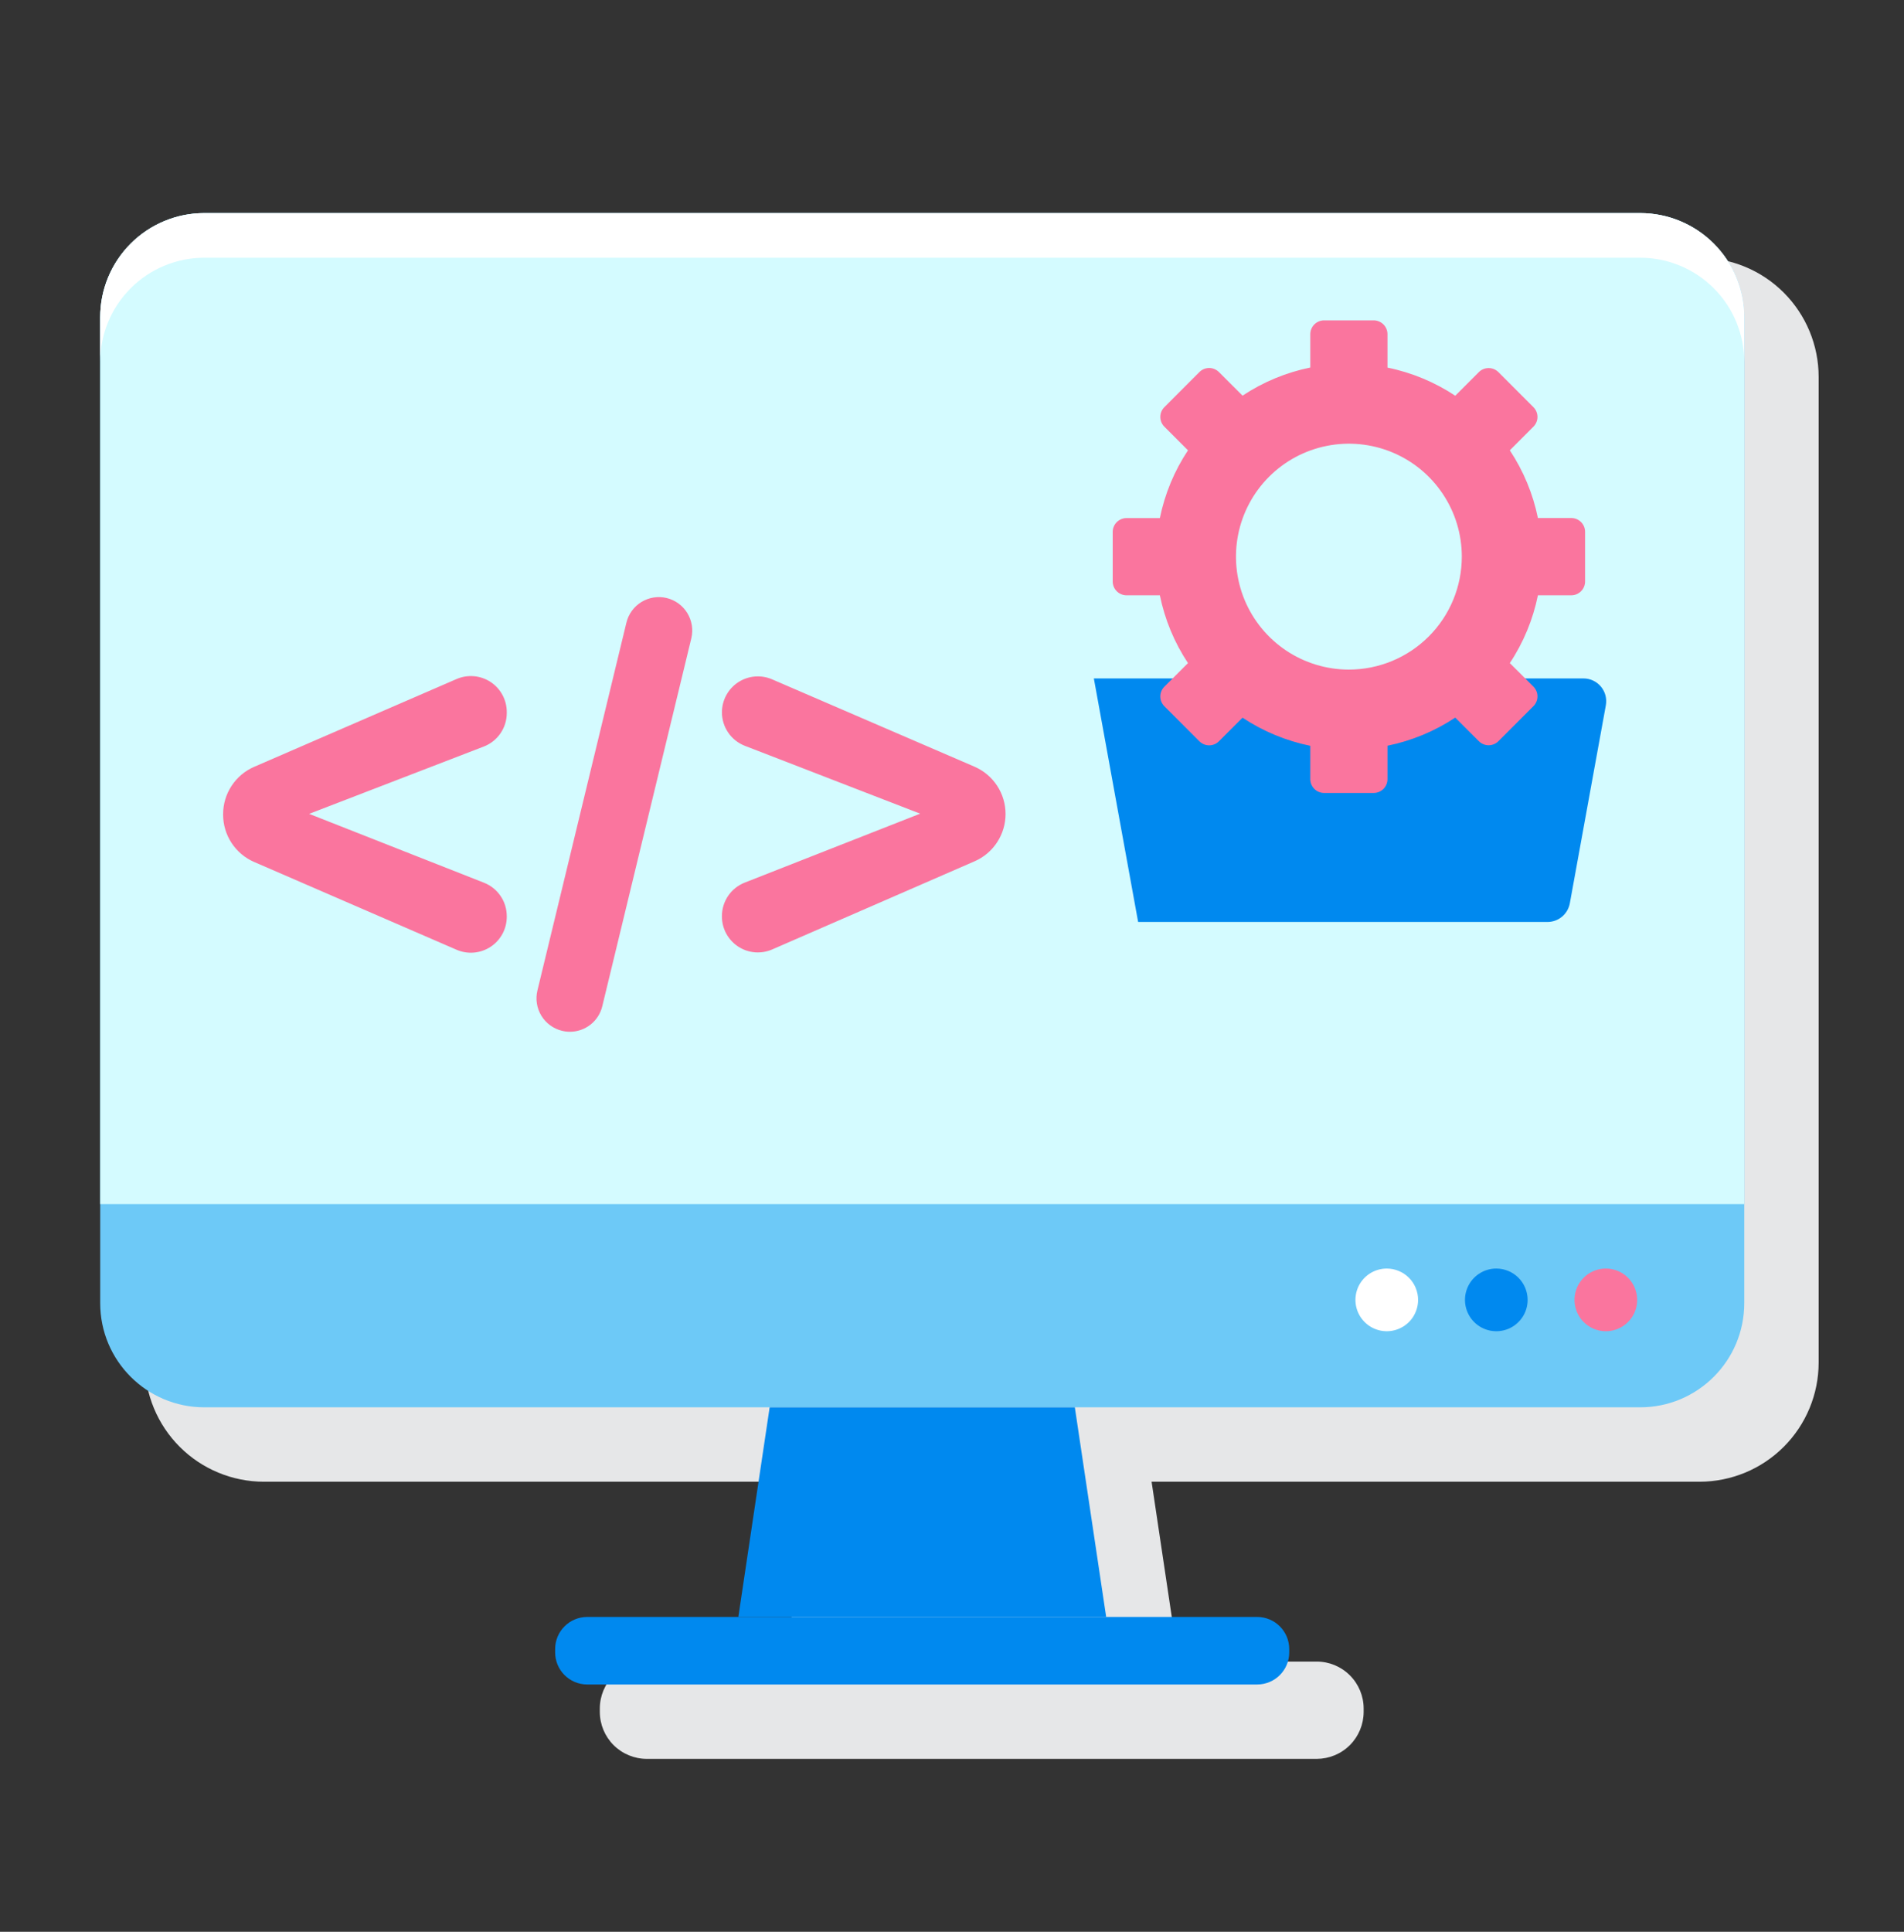
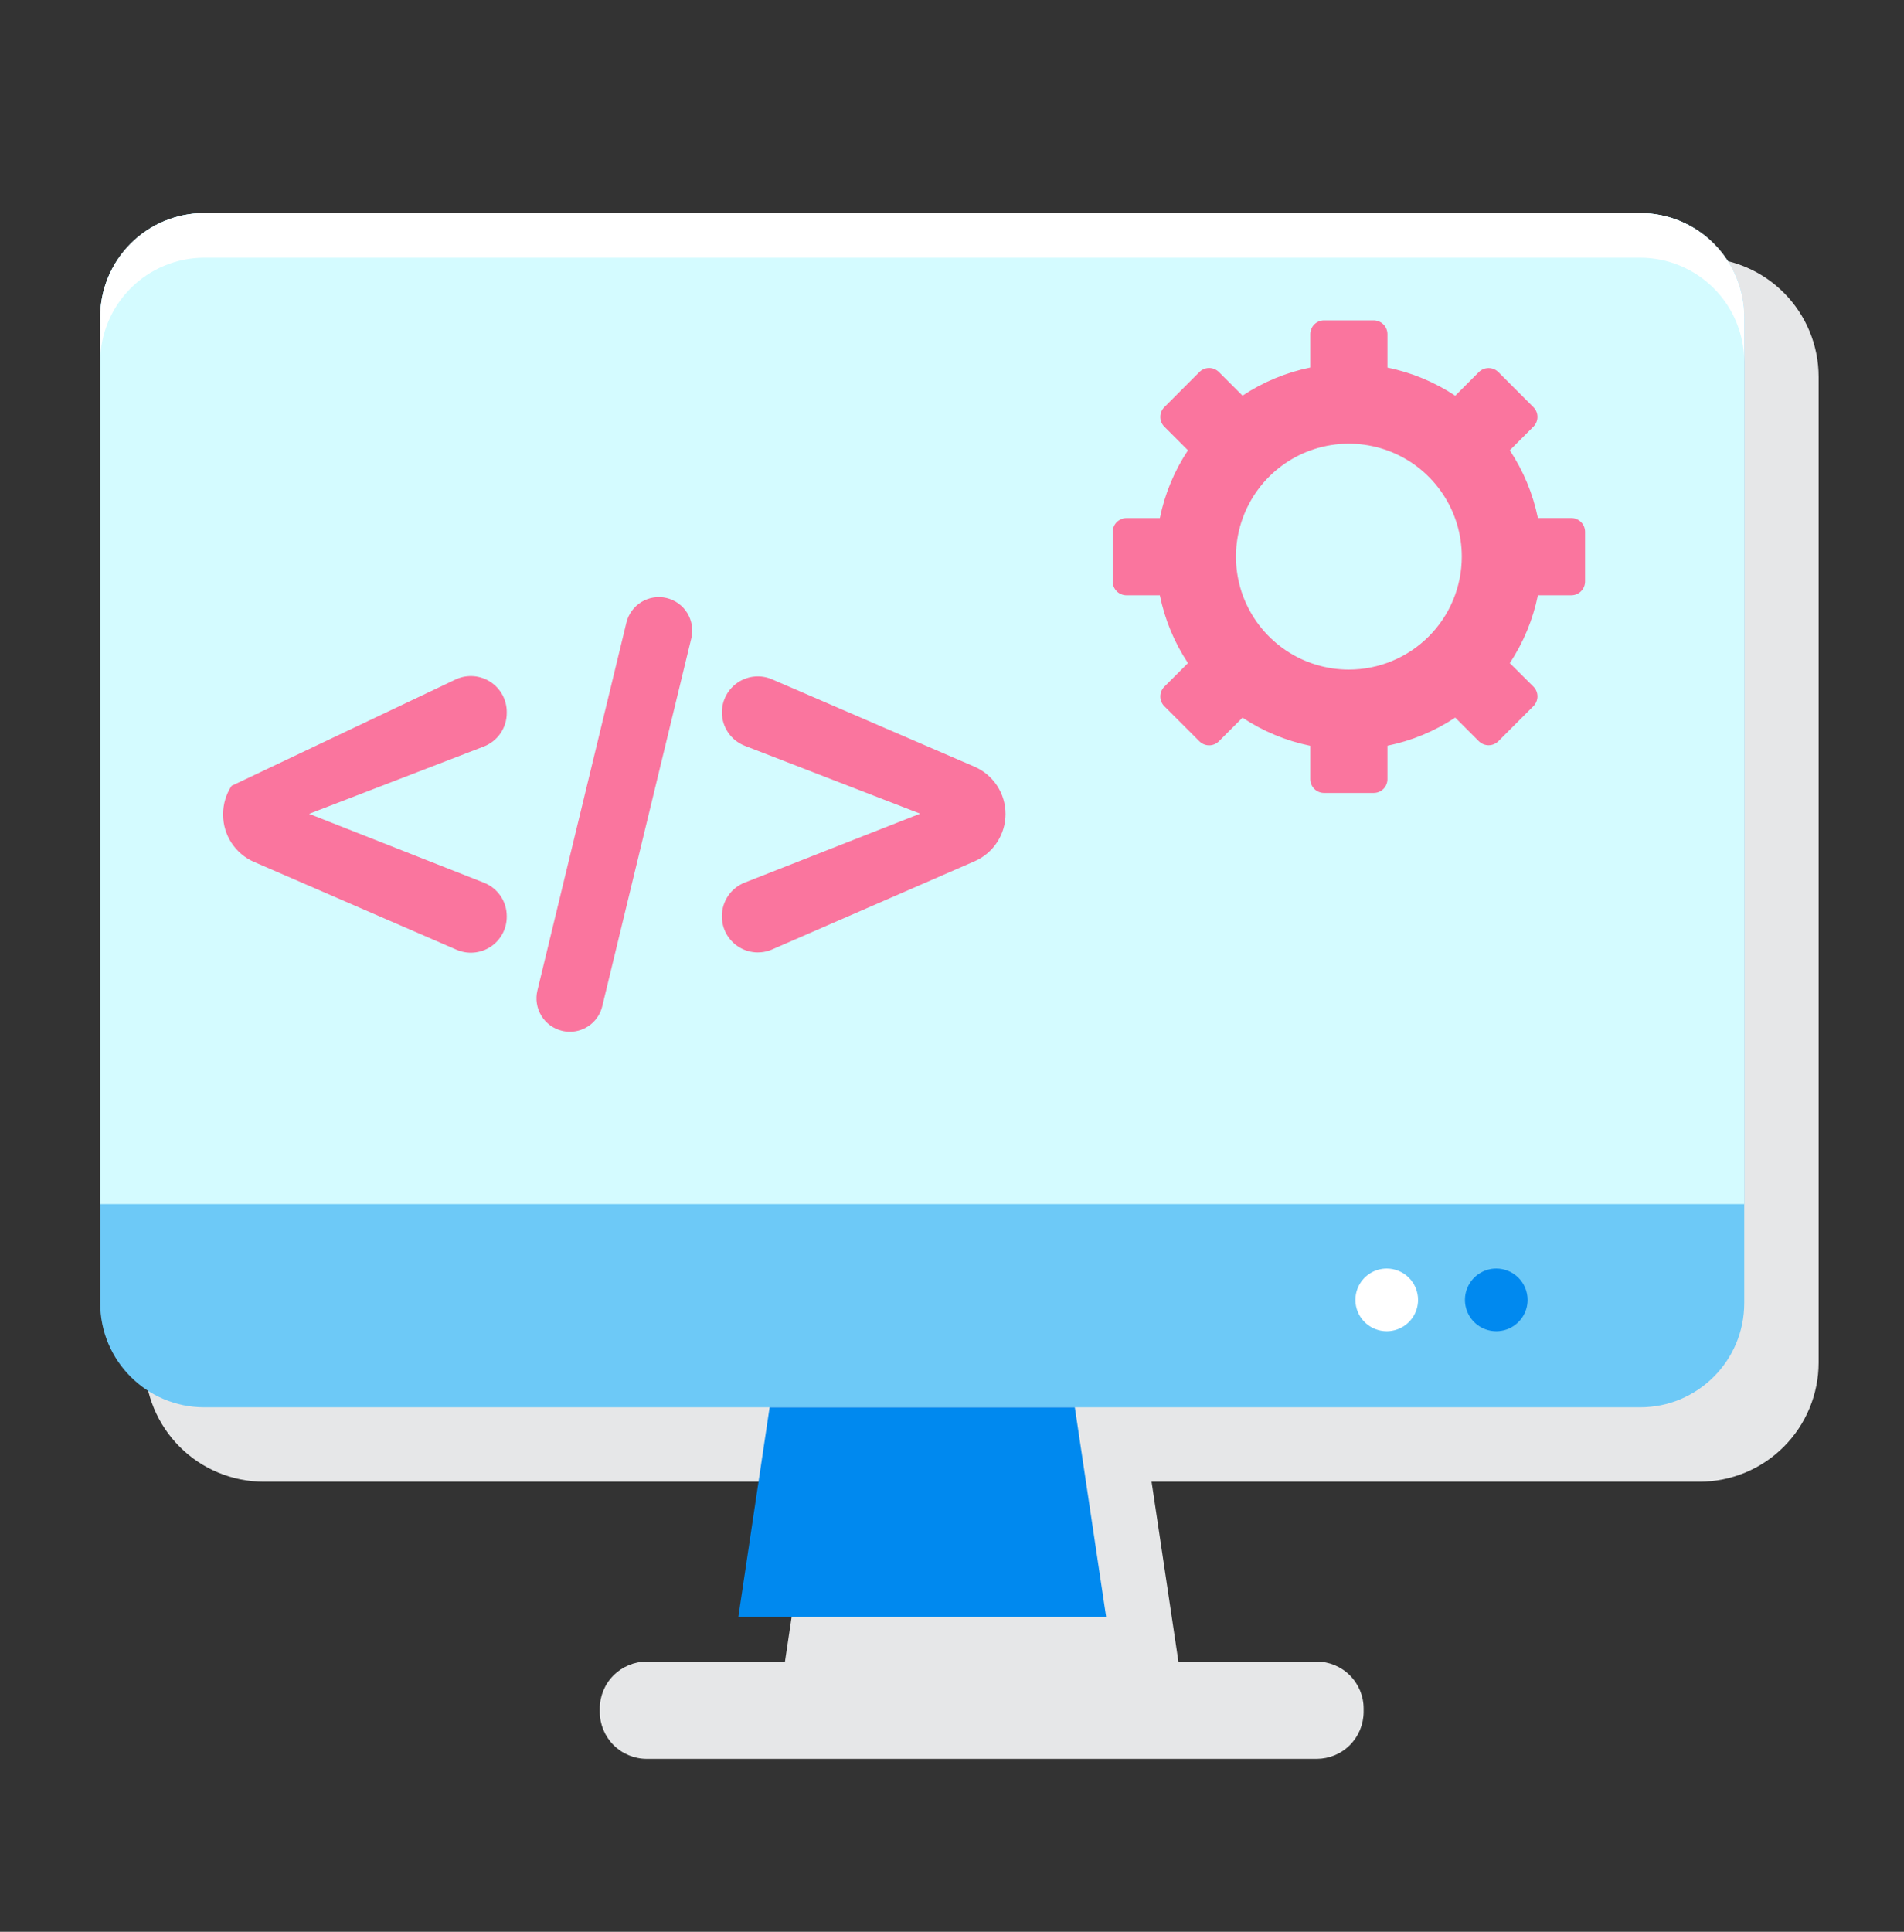
<svg xmlns="http://www.w3.org/2000/svg" width="70" height="71" viewBox="0 0 70 71" fill="none">
  <rect x="0" y="0" width="70" height="71" fill="#333333" stroke="none" />
  <path d="M62.487 9.473H9.699C8.539 9.474 7.427 9.935 6.607 10.755C5.787 11.576 5.325 12.688 5.324 13.848V50.084C5.326 51.243 5.787 52.356 6.607 53.176C7.427 53.996 8.539 54.457 9.699 54.459H29.848L28.86 61.069H23.778C23.32 61.07 22.882 61.252 22.558 61.575C22.234 61.899 22.052 62.337 22.052 62.795V62.919C22.053 63.377 22.235 63.815 22.558 64.139C22.882 64.462 23.32 64.644 23.778 64.645H48.408C48.865 64.644 49.304 64.463 49.628 64.139C49.951 63.816 50.133 63.377 50.134 62.919V62.795C50.134 62.337 49.952 61.899 49.628 61.575C49.304 61.251 48.865 61.069 48.408 61.069H43.325L42.338 54.459H62.487C63.647 54.457 64.759 53.996 65.579 53.176C66.399 52.356 66.861 51.243 66.862 50.084V13.848C66.861 12.688 66.399 11.576 65.579 10.755C64.759 9.935 63.647 9.474 62.487 9.473Z" fill="#E6E7E8" />
  <path d="M60.299 7.832H7.512C5.397 7.832 3.684 9.546 3.684 11.66V47.896C3.684 50.01 5.397 51.724 7.512 51.724H60.299C62.414 51.724 64.127 50.01 64.127 47.896V11.66C64.127 9.546 62.414 7.832 60.299 7.832Z" fill="#6DC9F7" />
  <path d="M60.299 7.832H7.512C6.496 7.832 5.523 8.235 4.805 8.953C4.087 9.671 3.684 10.645 3.684 11.66V44.254H64.127V11.66C64.127 10.645 63.724 9.671 63.006 8.953C62.288 8.235 61.315 7.832 60.299 7.832Z" fill="#D4FBFF" />
  <path d="M60.299 7.832H7.512C6.496 7.832 5.523 8.235 4.805 8.953C4.087 9.671 3.684 10.645 3.684 11.66V13.301C3.684 12.286 4.087 11.312 4.805 10.594C5.523 9.876 6.496 9.473 7.512 9.473H60.299C61.315 9.473 62.288 9.876 63.006 10.594C63.724 11.312 64.127 12.286 64.127 13.301V11.66C64.127 10.645 63.724 9.671 63.006 8.953C62.288 8.235 61.315 7.832 60.299 7.832Z" fill="white" />
-   <path d="M46.219 59.429H21.589C20.938 59.429 20.41 59.957 20.41 60.608V60.732C20.41 61.383 20.938 61.911 21.589 61.911H46.219C46.87 61.911 47.398 61.383 47.398 60.732V60.608C47.398 59.957 46.87 59.429 46.219 59.429Z" fill="#0089EF" />
  <path d="M39.516 51.725H28.296L27.145 59.429H40.668L39.516 51.725Z" fill="#0089EF" />
  <path d="M50.984 46.624C50.757 46.624 50.534 46.691 50.344 46.818C50.155 46.944 50.007 47.124 49.92 47.334C49.833 47.545 49.81 47.776 49.854 47.999C49.898 48.223 50.008 48.428 50.169 48.589C50.33 48.751 50.535 48.86 50.758 48.905C50.981 48.95 51.213 48.927 51.423 48.84C51.634 48.753 51.814 48.606 51.941 48.417C52.067 48.228 52.135 48.005 52.136 47.777C52.136 47.626 52.106 47.476 52.048 47.336C51.991 47.196 51.906 47.069 51.799 46.962C51.692 46.855 51.565 46.77 51.425 46.712C51.285 46.654 51.136 46.624 50.984 46.624Z" fill="white" />
  <path d="M55.014 46.624C54.786 46.623 54.564 46.69 54.374 46.816C54.184 46.943 54.036 47.122 53.948 47.332C53.86 47.543 53.837 47.774 53.881 47.998C53.925 48.221 54.034 48.427 54.195 48.588C54.356 48.75 54.561 48.86 54.784 48.905C55.008 48.95 55.239 48.927 55.45 48.841C55.661 48.754 55.841 48.606 55.968 48.417C56.095 48.228 56.163 48.005 56.163 47.777C56.163 47.472 56.042 47.179 55.827 46.963C55.612 46.747 55.319 46.625 55.014 46.624Z" fill="#0089EF" />
-   <path d="M59.042 46.624C58.814 46.623 58.591 46.69 58.401 46.816C58.211 46.943 58.063 47.122 57.975 47.333C57.888 47.543 57.864 47.775 57.908 47.998C57.953 48.222 58.062 48.428 58.223 48.589C58.384 48.75 58.589 48.86 58.812 48.905C59.036 48.95 59.268 48.927 59.478 48.84C59.689 48.753 59.869 48.605 59.996 48.416C60.123 48.227 60.19 48.004 60.19 47.776C60.19 47.471 60.069 47.178 59.854 46.962C59.639 46.746 59.347 46.625 59.042 46.624Z" fill="#FA759E" />
-   <path d="M57.715 33.197L59.039 25.919C59.06 25.799 59.055 25.675 59.024 25.556C58.992 25.438 58.935 25.328 58.857 25.234C58.778 25.14 58.68 25.065 58.569 25.013C58.459 24.961 58.338 24.935 58.215 24.935H40.215L41.843 33.886H56.891C57.088 33.886 57.278 33.817 57.428 33.691C57.579 33.565 57.68 33.39 57.715 33.197Z" fill="#0089EF" />
-   <path d="M58.275 21.369V19.547C58.275 19.48 58.262 19.415 58.237 19.353C58.211 19.291 58.174 19.235 58.127 19.188C58.08 19.141 58.024 19.104 57.962 19.078C57.901 19.053 57.835 19.04 57.768 19.04H56.541C56.36 18.151 56.009 17.306 55.508 16.551L56.376 15.682C56.471 15.587 56.525 15.458 56.525 15.324C56.525 15.189 56.471 15.06 56.376 14.965L55.088 13.676C54.993 13.581 54.864 13.528 54.729 13.528C54.594 13.528 54.465 13.581 54.37 13.676L53.502 14.545C52.746 14.043 51.9 13.692 51.01 13.511V12.282C51.01 12.147 50.957 12.018 50.861 11.923C50.766 11.828 50.637 11.775 50.503 11.774H48.681C48.546 11.775 48.417 11.828 48.322 11.923C48.227 12.018 48.173 12.147 48.173 12.282V13.508C47.284 13.689 46.438 14.04 45.682 14.542L44.813 13.674C44.718 13.579 44.589 13.525 44.454 13.525C44.32 13.525 44.191 13.579 44.096 13.674L42.807 14.965C42.712 15.06 42.659 15.189 42.659 15.324C42.659 15.458 42.712 15.587 42.807 15.682L43.676 16.551C43.174 17.307 42.823 18.153 42.642 19.042H41.415C41.349 19.042 41.283 19.055 41.221 19.081C41.16 19.107 41.104 19.144 41.057 19.191C41.01 19.238 40.972 19.294 40.947 19.356C40.921 19.417 40.908 19.483 40.908 19.55V21.372C40.908 21.506 40.962 21.636 41.057 21.73C41.152 21.826 41.281 21.879 41.415 21.879H42.642C42.823 22.768 43.174 23.615 43.676 24.371L42.807 25.239C42.712 25.334 42.659 25.463 42.659 25.598C42.659 25.732 42.712 25.861 42.807 25.956L44.096 27.245C44.143 27.292 44.199 27.33 44.26 27.355C44.322 27.381 44.388 27.394 44.454 27.394C44.521 27.394 44.587 27.381 44.649 27.355C44.71 27.33 44.766 27.292 44.813 27.245L45.682 26.377C46.438 26.879 47.284 27.23 48.173 27.411V28.637C48.173 28.771 48.227 28.9 48.322 28.996C48.417 29.091 48.546 29.144 48.681 29.144H50.503C50.637 29.144 50.767 29.091 50.862 28.996C50.957 28.9 51.01 28.771 51.01 28.637V27.408C51.9 27.227 52.746 26.876 53.502 26.374L54.37 27.242C54.417 27.289 54.473 27.327 54.535 27.352C54.596 27.378 54.662 27.391 54.729 27.391C54.796 27.391 54.862 27.378 54.923 27.352C54.985 27.327 55.041 27.289 55.088 27.242L56.376 25.954C56.471 25.859 56.525 25.73 56.525 25.595C56.525 25.46 56.471 25.331 56.376 25.236L55.508 24.371C56.01 23.615 56.36 22.768 56.541 21.879H57.768C57.835 21.879 57.901 21.866 57.963 21.84C58.024 21.814 58.08 21.777 58.127 21.73C58.175 21.682 58.212 21.626 58.237 21.564C58.263 21.502 58.275 21.436 58.275 21.369ZM49.592 24.61C48.771 24.61 47.968 24.366 47.285 23.91C46.603 23.454 46.071 22.805 45.756 22.047C45.442 21.288 45.36 20.454 45.52 19.648C45.68 18.843 46.076 18.103 46.656 17.523C47.237 16.942 47.977 16.547 48.782 16.387C49.587 16.227 50.422 16.309 51.18 16.623C51.939 16.937 52.587 17.469 53.043 18.152C53.5 18.835 53.743 19.637 53.743 20.458C53.743 21.559 53.306 22.615 52.527 23.393C51.748 24.172 50.693 24.609 49.592 24.61ZM18.631 33.672V33.695C18.631 33.914 18.577 34.13 18.473 34.323C18.369 34.515 18.219 34.679 18.036 34.799C17.853 34.919 17.642 34.992 17.424 35.011C17.206 35.03 16.987 34.994 16.786 34.907L9.344 31.681C9.006 31.534 8.717 31.291 8.514 30.983C8.311 30.674 8.203 30.313 8.203 29.943V29.922C8.203 29.553 8.311 29.192 8.514 28.883C8.717 28.574 9.005 28.331 9.344 28.184L16.786 24.957C16.987 24.87 17.206 24.835 17.424 24.853C17.642 24.872 17.853 24.945 18.036 25.065C18.219 25.186 18.369 25.349 18.473 25.542C18.577 25.735 18.631 25.95 18.631 26.169V26.205C18.632 26.472 18.551 26.733 18.4 26.953C18.249 27.173 18.035 27.342 17.786 27.438L11.365 29.912L17.795 32.444C18.041 32.541 18.253 32.71 18.402 32.929C18.552 33.148 18.631 33.407 18.631 33.672ZM24.512 21.98C24.355 21.942 24.192 21.935 24.033 21.96C23.874 21.985 23.721 22.041 23.583 22.125C23.446 22.209 23.326 22.319 23.231 22.45C23.136 22.58 23.068 22.727 23.03 22.884L19.758 36.405C19.682 36.721 19.734 37.055 19.904 37.333C20.073 37.61 20.346 37.809 20.662 37.886C20.757 37.909 20.854 37.921 20.952 37.921C21.227 37.921 21.494 37.829 21.711 37.658C21.927 37.488 22.079 37.25 22.143 36.982L25.416 23.461C25.492 23.145 25.439 22.811 25.27 22.534C25.1 22.256 24.828 22.057 24.512 21.98ZM35.832 31.655L28.389 34.896C28.188 34.983 27.969 35.019 27.75 35.001C27.532 34.982 27.322 34.91 27.138 34.789C26.955 34.669 26.805 34.505 26.7 34.313C26.596 34.12 26.541 33.904 26.541 33.685V33.668C26.541 33.403 26.622 33.143 26.771 32.924C26.921 32.705 27.133 32.536 27.38 32.439L33.83 29.905L27.386 27.412C27.137 27.316 26.924 27.147 26.773 26.927C26.622 26.707 26.542 26.447 26.541 26.181C26.542 25.962 26.596 25.747 26.7 25.554C26.804 25.361 26.954 25.198 27.137 25.077C27.32 24.957 27.529 24.884 27.747 24.865C27.965 24.846 28.185 24.881 28.386 24.968L35.826 28.178C36.165 28.325 36.455 28.568 36.658 28.877C36.861 29.186 36.969 29.548 36.969 29.918C36.969 30.287 36.861 30.648 36.659 30.956C36.458 31.265 36.17 31.508 35.832 31.655Z" fill="#FA759E" />
+   <path d="M58.275 21.369V19.547C58.275 19.48 58.262 19.415 58.237 19.353C58.211 19.291 58.174 19.235 58.127 19.188C58.08 19.141 58.024 19.104 57.962 19.078C57.901 19.053 57.835 19.04 57.768 19.04H56.541C56.36 18.151 56.009 17.306 55.508 16.551L56.376 15.682C56.471 15.587 56.525 15.458 56.525 15.324C56.525 15.189 56.471 15.06 56.376 14.965L55.088 13.676C54.993 13.581 54.864 13.528 54.729 13.528C54.594 13.528 54.465 13.581 54.37 13.676L53.502 14.545C52.746 14.043 51.9 13.692 51.01 13.511V12.282C51.01 12.147 50.957 12.018 50.861 11.923C50.766 11.828 50.637 11.775 50.503 11.774H48.681C48.546 11.775 48.417 11.828 48.322 11.923C48.227 12.018 48.173 12.147 48.173 12.282V13.508C47.284 13.689 46.438 14.04 45.682 14.542L44.813 13.674C44.718 13.579 44.589 13.525 44.454 13.525C44.32 13.525 44.191 13.579 44.096 13.674L42.807 14.965C42.712 15.06 42.659 15.189 42.659 15.324C42.659 15.458 42.712 15.587 42.807 15.682L43.676 16.551C43.174 17.307 42.823 18.153 42.642 19.042H41.415C41.349 19.042 41.283 19.055 41.221 19.081C41.16 19.107 41.104 19.144 41.057 19.191C41.01 19.238 40.972 19.294 40.947 19.356C40.921 19.417 40.908 19.483 40.908 19.55V21.372C40.908 21.506 40.962 21.636 41.057 21.73C41.152 21.826 41.281 21.879 41.415 21.879H42.642C42.823 22.768 43.174 23.615 43.676 24.371L42.807 25.239C42.712 25.334 42.659 25.463 42.659 25.598C42.659 25.732 42.712 25.861 42.807 25.956L44.096 27.245C44.143 27.292 44.199 27.33 44.26 27.355C44.322 27.381 44.388 27.394 44.454 27.394C44.521 27.394 44.587 27.381 44.649 27.355C44.71 27.33 44.766 27.292 44.813 27.245L45.682 26.377C46.438 26.879 47.284 27.23 48.173 27.411V28.637C48.173 28.771 48.227 28.9 48.322 28.996C48.417 29.091 48.546 29.144 48.681 29.144H50.503C50.637 29.144 50.767 29.091 50.862 28.996C50.957 28.9 51.01 28.771 51.01 28.637V27.408C51.9 27.227 52.746 26.876 53.502 26.374L54.37 27.242C54.417 27.289 54.473 27.327 54.535 27.352C54.596 27.378 54.662 27.391 54.729 27.391C54.796 27.391 54.862 27.378 54.923 27.352C54.985 27.327 55.041 27.289 55.088 27.242L56.376 25.954C56.471 25.859 56.525 25.73 56.525 25.595C56.525 25.46 56.471 25.331 56.376 25.236L55.508 24.371C56.01 23.615 56.36 22.768 56.541 21.879H57.768C57.835 21.879 57.901 21.866 57.963 21.84C58.024 21.814 58.08 21.777 58.127 21.73C58.175 21.682 58.212 21.626 58.237 21.564C58.263 21.502 58.275 21.436 58.275 21.369ZM49.592 24.61C48.771 24.61 47.968 24.366 47.285 23.91C46.603 23.454 46.071 22.805 45.756 22.047C45.442 21.288 45.36 20.454 45.52 19.648C45.68 18.843 46.076 18.103 46.656 17.523C47.237 16.942 47.977 16.547 48.782 16.387C49.587 16.227 50.422 16.309 51.18 16.623C51.939 16.937 52.587 17.469 53.043 18.152C53.5 18.835 53.743 19.637 53.743 20.458C53.743 21.559 53.306 22.615 52.527 23.393C51.748 24.172 50.693 24.609 49.592 24.61ZM18.631 33.672V33.695C18.631 33.914 18.577 34.13 18.473 34.323C18.369 34.515 18.219 34.679 18.036 34.799C17.853 34.919 17.642 34.992 17.424 35.011C17.206 35.03 16.987 34.994 16.786 34.907L9.344 31.681C9.006 31.534 8.717 31.291 8.514 30.983C8.311 30.674 8.203 30.313 8.203 29.943V29.922C8.203 29.553 8.311 29.192 8.514 28.883L16.786 24.957C16.987 24.87 17.206 24.835 17.424 24.853C17.642 24.872 17.853 24.945 18.036 25.065C18.219 25.186 18.369 25.349 18.473 25.542C18.577 25.735 18.631 25.95 18.631 26.169V26.205C18.632 26.472 18.551 26.733 18.4 26.953C18.249 27.173 18.035 27.342 17.786 27.438L11.365 29.912L17.795 32.444C18.041 32.541 18.253 32.71 18.402 32.929C18.552 33.148 18.631 33.407 18.631 33.672ZM24.512 21.98C24.355 21.942 24.192 21.935 24.033 21.96C23.874 21.985 23.721 22.041 23.583 22.125C23.446 22.209 23.326 22.319 23.231 22.45C23.136 22.58 23.068 22.727 23.03 22.884L19.758 36.405C19.682 36.721 19.734 37.055 19.904 37.333C20.073 37.61 20.346 37.809 20.662 37.886C20.757 37.909 20.854 37.921 20.952 37.921C21.227 37.921 21.494 37.829 21.711 37.658C21.927 37.488 22.079 37.25 22.143 36.982L25.416 23.461C25.492 23.145 25.439 22.811 25.27 22.534C25.1 22.256 24.828 22.057 24.512 21.98ZM35.832 31.655L28.389 34.896C28.188 34.983 27.969 35.019 27.75 35.001C27.532 34.982 27.322 34.91 27.138 34.789C26.955 34.669 26.805 34.505 26.7 34.313C26.596 34.12 26.541 33.904 26.541 33.685V33.668C26.541 33.403 26.622 33.143 26.771 32.924C26.921 32.705 27.133 32.536 27.38 32.439L33.83 29.905L27.386 27.412C27.137 27.316 26.924 27.147 26.773 26.927C26.622 26.707 26.542 26.447 26.541 26.181C26.542 25.962 26.596 25.747 26.7 25.554C26.804 25.361 26.954 25.198 27.137 25.077C27.32 24.957 27.529 24.884 27.747 24.865C27.965 24.846 28.185 24.881 28.386 24.968L35.826 28.178C36.165 28.325 36.455 28.568 36.658 28.877C36.861 29.186 36.969 29.548 36.969 29.918C36.969 30.287 36.861 30.648 36.659 30.956C36.458 31.265 36.17 31.508 35.832 31.655Z" fill="#FA759E" />
</svg>